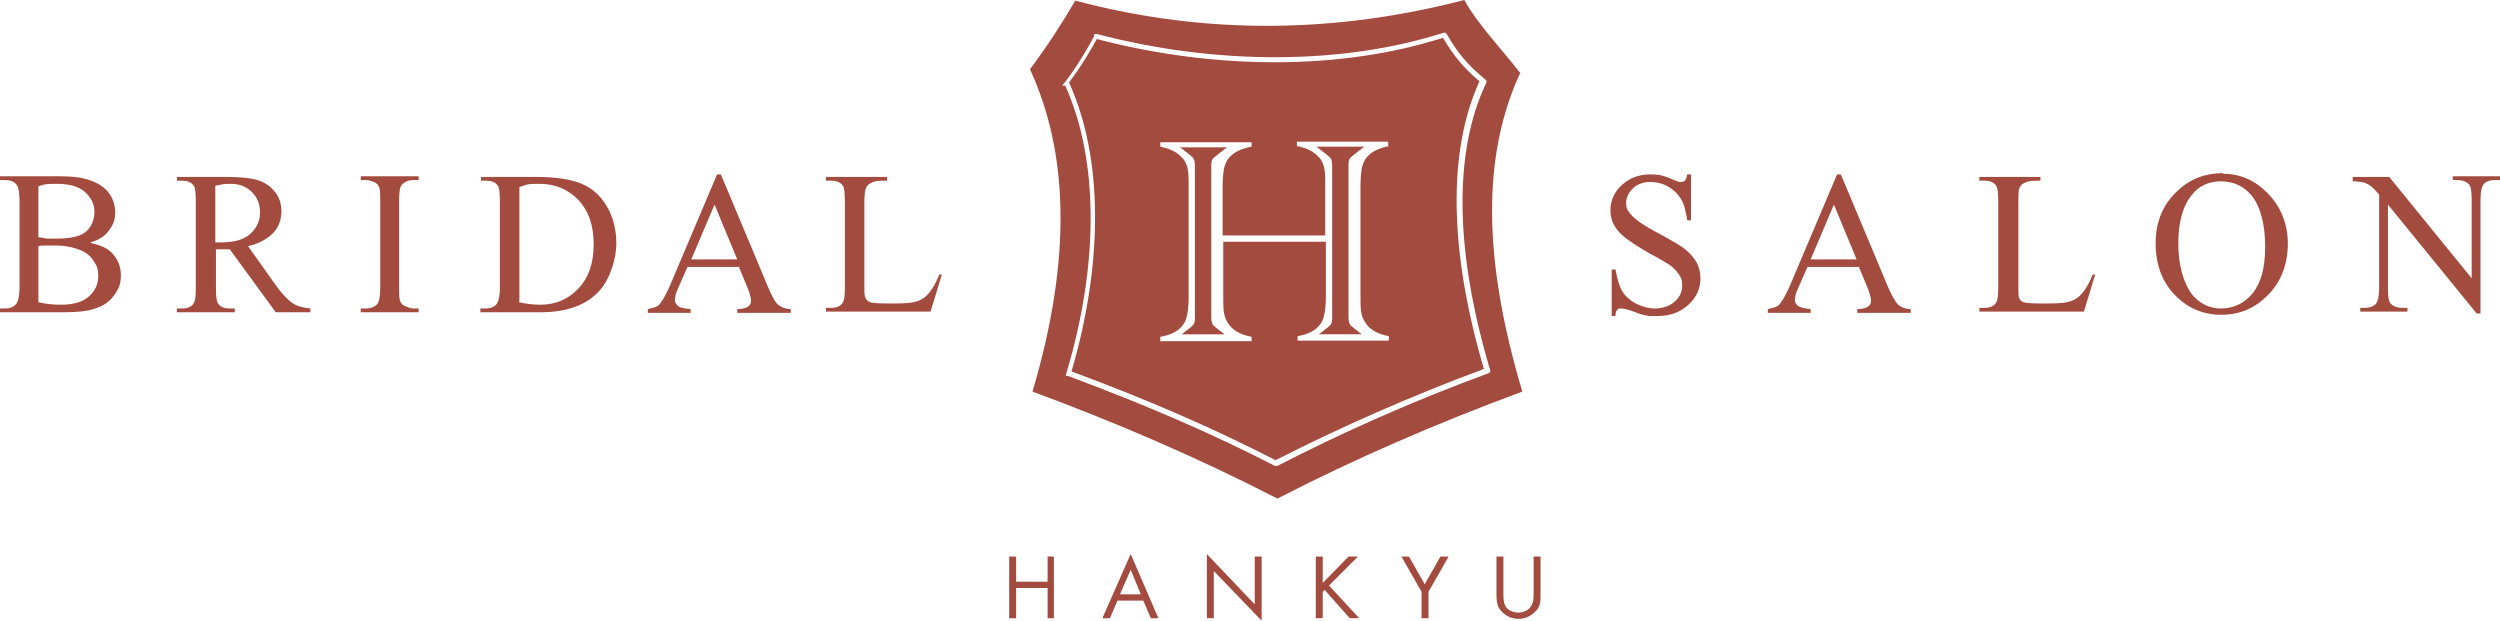
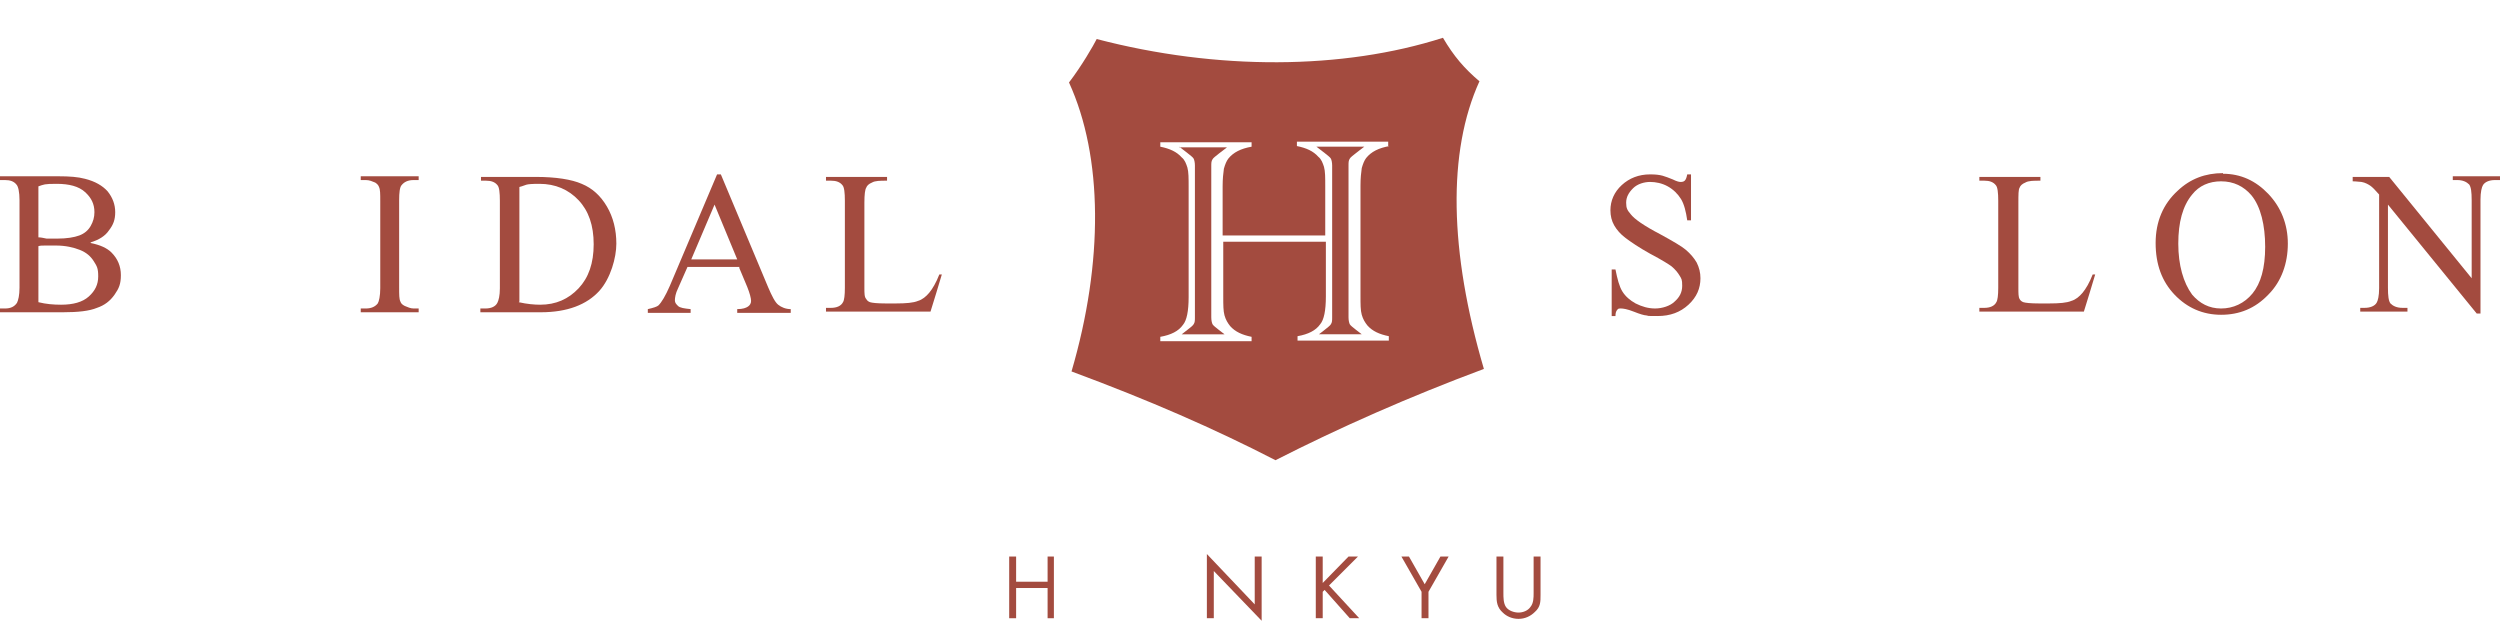
<svg xmlns="http://www.w3.org/2000/svg" id="_レイヤー_1" data-name="レイヤー 1" version="1.1" viewBox="0 0 397.1 98.6">
  <defs>
    <style>
      .cls-1, .cls-2 {
        fill: #a34b3f;
        stroke-width: 0px;
      }

      .cls-2 {
        fill-rule: evenodd;
      }
    </style>
  </defs>
  <g id="_レイヤー_1-2" data-name=" レイヤー 1-2">
    <g>
      <polygon class="cls-1" points="166.4 92.4 166.4 88.4 167.4 88.4 167.4 98.2 166.4 98.2 166.4 93.4 161.4 93.4 161.4 98.2 160.3 98.2 160.3 88.4 161.4 88.4 161.4 92.4 166.4 92.4" />
-       <path class="cls-1" d="M177.5,95.4l-1.2,2.8h-1.2l4.5-10.2,4.4,10.2h-1.2l-1.2-2.8h-4.2ZM179.6,90.5l-1.7,3.9h3.3l-1.6-3.9h0Z" />
      <polygon class="cls-1" points="191.7 88 199.3 96 199.3 88.4 200.4 88.4 200.4 98.6 192.8 90.7 192.8 98.2 191.7 98.2 191.7 88" />
      <polygon class="cls-1" points="214.2 88.4 215.7 88.4 211.1 93 215.9 98.2 214.4 98.2 210.4 93.7 210.1 94 210.1 98.2 209 98.2 209 88.4 210.1 88.4 210.1 92.6 214.2 88.4" />
      <polygon class="cls-1" points="222.6 88.4 223.8 88.4 226.3 92.8 228.8 88.4 230.1 88.4 226.9 94 226.9 98.2 225.8 98.2 225.8 94 222.6 88.4" />
      <path class="cls-1" d="M238.8,94.2c0,.7,0,1.6.4,2.2.4.6,1.3.9,2,.9s1.5-.3,1.9-.9c.5-.6.5-1.5.5-2.2v-5.8h1.1v6.1c0,1.1,0,1.9-.9,2.7-.7.7-1.6,1.1-2.6,1.1s-1.9-.4-2.5-1c-.9-.8-1-1.7-1-2.8v-6.1h1.1v5.8Z" />
      <path class="cls-1" d="M14.4,38.6c1.5.3,2.6.8,3.3,1.5,1,1,1.5,2.2,1.5,3.6s-.3,2.1-1,3.1-1.6,1.7-2.8,2.1c-1.2.5-3,.7-5.4.7H0v-.6h.8c.9,0,1.5-.3,1.9-.9.2-.4.4-1.2.4-2.4v-13.9c0-1.3-.2-2.2-.5-2.5-.4-.5-1-.7-1.8-.7H0v-.6h9.3c1.7,0,3.1.1,4.2.4,1.6.4,2.8,1.1,3.6,2,.8,1,1.2,2.1,1.2,3.3s-.3,2-1,2.9c-.6.9-1.6,1.5-2.9,1.9M6.1,37.7c.4,0,.8.1,1.3.2.5,0,1.1,0,1.7,0,1.5,0,2.7-.2,3.5-.5s1.4-.8,1.8-1.5c.4-.7.6-1.4.6-2.2,0-1.3-.5-2.3-1.5-3.2-1-.9-2.5-1.3-4.5-1.3s-2,.1-2.9.4v8.2h0ZM6.1,48c1.2.3,2.4.4,3.6.4,1.9,0,3.4-.4,4.4-1.3,1-.9,1.5-1.9,1.5-3.2s-.2-1.6-.7-2.4-1.2-1.4-2.2-1.8c-1-.4-2.3-.7-3.8-.7s-1.2,0-1.7,0c-.5,0-.8,0-1.1.1v8.8Z" />
-       <path class="cls-1" d="M49.5,49.6h-5.7l-7.3-10c-.5,0-1,0-1.3,0h-.4c-.2,0-.3,0-.5,0v6.2c0,1.3.1,2.2.4,2.5.4.5,1,.7,1.8.7h.8v.6h-9.2v-.6h.8c.9,0,1.6-.3,1.9-.9.2-.3.3-1.1.3-2.3v-13.9c0-1.3-.1-2.2-.4-2.5-.4-.5-1-.7-1.8-.7h-.8v-.6h7.8c2.3,0,4,.2,5,.5s2,.9,2.7,1.8c.8.9,1.1,2,1.1,3.2s-.4,2.5-1.3,3.4-2.2,1.7-4,2.1l4.4,6.2c1,1.4,1.9,2.3,2.6,2.8.7.5,1.7.8,2.9.9v.6h0ZM34.2,38.5h.9c2,0,3.6-.4,4.6-1.3,1-.9,1.6-2,1.6-3.4s-.4-2.4-1.3-3.3c-.8-.8-1.9-1.3-3.3-1.3s-1.4.1-2.5.3v8.9h0Z" />
      <path class="cls-1" d="M66.5,49v.6h-9.2v-.6h.8c.9,0,1.5-.3,1.9-.8.2-.3.4-1.2.4-2.4v-13.9c0-1.1,0-1.8-.2-2.2-.1-.3-.3-.5-.6-.7-.5-.2-.9-.4-1.5-.4h-.8v-.6h9.2v.6h-.8c-.9,0-1.5.3-1.9.8-.3.3-.4,1.2-.4,2.4v13.9c0,1.1,0,1.8.2,2.2.1.3.3.5.7.7.5.2.9.4,1.4.4h.8Z" />
      <path class="cls-1" d="M76.3,49.6v-.6h.8c.9,0,1.6-.3,1.9-.9.2-.4.4-1.1.4-2.3v-13.9c0-1.3-.1-2.2-.4-2.5-.4-.5-1-.7-1.8-.7h-.8v-.6h8.7c3.2,0,5.7.4,7.3,1.1,1.7.7,3,1.9,4,3.6,1,1.7,1.5,3.7,1.5,5.9s-.9,5.5-2.7,7.5c-2,2.2-5.1,3.4-9.3,3.4h-9.6ZM82.4,48c1.3.3,2.5.4,3.4.4,2.5,0,4.5-.9,6.1-2.6,1.6-1.7,2.4-4,2.4-7s-.8-5.3-2.4-7c-1.6-1.7-3.7-2.6-6.2-2.6s-2,.2-3.2.5v18.2h0Z" />
      <path class="cls-1" d="M117.5,42.4h-8.3l-1.5,3.4c-.4.8-.5,1.5-.5,1.9s.2.6.5.9,1,.4,2,.5v.6h-6.8v-.6c.9-.2,1.5-.4,1.7-.6.5-.5,1.1-1.5,1.8-3.1l7.5-17.7h.6l7.5,17.9c.6,1.4,1.1,2.4,1.6,2.8.5.4,1.2.7,2,.7v.6h-8.5v-.6c.9,0,1.4-.2,1.7-.4.3-.2.5-.5.5-.9s-.2-1.2-.6-2.2l-1.3-3.1h0ZM117.1,41.2l-3.6-8.7-3.7,8.7h7.4Z" />
      <path class="cls-1" d="M149.1,43.6h.5c0,.1-1.8,5.9-1.8,5.9h-16.6v-.6h.8c.9,0,1.6-.3,1.9-.9.2-.3.3-1.1.3-2.3v-13.8c0-1.3-.1-2.2-.4-2.5-.4-.5-1-.7-1.8-.7h-.8v-.6h9.7v.6c-1.1,0-1.9,0-2.4.3-.5.2-.8.5-.9.8-.2.3-.3,1.1-.3,2.4v13.5c0,.9,0,1.5.3,1.8.1.2.3.4.6.5.3.1,1.1.2,2.5.2h1.6c1.6,0,2.8-.1,3.5-.4.7-.2,1.3-.7,1.8-1.3.5-.6,1.1-1.6,1.6-2.9" />
      <path class="cls-1" d="M268.6,27.6v7.4h-.6c-.2-1.4-.5-2.6-1-3.4-.5-.8-1.2-1.5-2.1-2-.9-.5-1.9-.7-2.8-.7s-2,.3-2.7,1c-.7.7-1.1,1.4-1.1,2.3s.2,1.2.7,1.8c.6.8,2.2,1.9,4.7,3.2,2,1.1,3.4,1.9,4.1,2.5.7.6,1.3,1.3,1.7,2,.4.8.6,1.6.6,2.5,0,1.6-.6,3-1.9,4.2-1.3,1.2-2.9,1.8-4.9,1.8s-1.2,0-1.8-.1c-.3,0-1-.2-2-.6s-1.7-.5-2-.5-.5,0-.6.2c-.2.2-.3.5-.3,1h-.6v-7.4h.6c.3,1.5.6,2.7,1.1,3.5.5.8,1.2,1.4,2.1,1.9,1,.5,2,.8,3.1.8s2.4-.4,3.1-1.1c.8-.7,1.2-1.5,1.2-2.5s-.1-1.1-.4-1.6c-.3-.5-.7-1-1.3-1.5-.4-.3-1.5-1-3.4-2-1.8-1-3.1-1.9-3.9-2.5-.8-.6-1.4-1.3-1.8-2-.4-.7-.6-1.5-.6-2.4,0-1.5.6-2.9,1.8-4,1.2-1.1,2.7-1.7,4.5-1.7s2.3.3,3.6.8c.6.3,1,.4,1.2.4s.5,0,.7-.2.3-.5.4-1h.6,0Z" />
-       <path class="cls-1" d="M295.4,42.4h-8.3l-1.5,3.4c-.4.8-.5,1.5-.5,1.9s.2.6.5.9c.3.2,1,.4,2,.5v.6h-6.8v-.6c.9-.2,1.5-.4,1.7-.6.5-.5,1.1-1.5,1.8-3.1l7.5-17.7h.6l7.5,17.9c.6,1.4,1.2,2.4,1.6,2.8.5.4,1.2.7,2,.7v.6h-8.5v-.6c.9,0,1.4-.2,1.7-.4.3-.2.5-.5.5-.9s-.2-1.2-.6-2.2l-1.3-3.1h0ZM294.9,41.2l-3.6-8.7-3.7,8.7h7.4Z" />
      <path class="cls-1" d="M332.3,43.6h.5c0,.1-1.8,5.9-1.8,5.9h-16.6v-.6h.8c.9,0,1.6-.3,1.9-.9.2-.3.3-1.1.3-2.3v-13.8c0-1.3-.1-2.2-.4-2.5-.4-.5-1-.7-1.8-.7h-.8v-.6h9.7v.6c-1.1,0-1.9,0-2.4.3-.5.2-.8.5-.9.8-.2.3-.2,1.1-.2,2.4v13.5c0,.9,0,1.5.2,1.8.1.2.3.4.6.5.3.1,1.1.2,2.5.2h1.6c1.6,0,2.8-.1,3.5-.4.7-.2,1.3-.7,1.8-1.3.5-.6,1.1-1.6,1.6-2.9" />
      <path class="cls-1" d="M353.1,27.6c2.8,0,5.2,1.1,7.2,3.2,2,2.1,3.1,4.8,3.1,7.9s-1,6-3.1,8.1c-2.1,2.2-4.6,3.2-7.5,3.2s-5.4-1.1-7.4-3.2c-2-2.1-3-4.8-3-8.2s1.2-6.2,3.5-8.3c2-1.9,4.4-2.8,7.2-2.8M352.8,28.8c-1.9,0-3.5.7-4.6,2.1-1.5,1.8-2.2,4.4-2.2,7.8s.8,6.2,2.2,8.1c1.2,1.4,2.7,2.2,4.6,2.2s3.7-.8,5-2.4c1.3-1.6,2-4,2-7.4s-.7-6.4-2.2-8.2c-1.2-1.4-2.8-2.2-4.8-2.2" />
      <path class="cls-1" d="M373.7,28.1h5.8l13.1,16.1v-12.4c0-1.3-.1-2.1-.4-2.5-.4-.4-1-.7-1.9-.7h-.7v-.6h7.5v.6h-.8c-.9,0-1.6.3-1.9.8-.2.3-.4,1.1-.4,2.3v18.1h-.6l-14.1-17.3v13.2c0,1.3.1,2.1.4,2.5.4.4,1,.7,1.9.7h.8v.6h-7.5v-.6h.7c.9,0,1.6-.3,1.9-.8.2-.3.4-1.1.4-2.3v-14.9c-.6-.7-1.1-1.2-1.4-1.4s-.8-.5-1.4-.6c-.3,0-.8-.1-1.4-.1v-.6Z" />
      <g>
        <path class="cls-2" d="M187.3,23.3l1.3,1c.5.4.9.7,1,.9.1.2.2.6.2,1.1s0,.5,0,.8v22.5c0,.2,0,.5,0,.8,0,.5,0,.8-.2,1.1s-.5.5-1,.9l-.9.7h0s6.8,0,6.8,0l-.9-.7c-.5-.4-.9-.7-1-.9-.1-.2-.2-.6-.2-1.1v-24c0-.5,0-.8.2-1.1.1-.2.5-.5,1-.9l1.3-1h-7.6Z" />
        <path class="cls-2" d="M211.4,25.2c.1.2.2.6.2,1.1s0,.5,0,.8v22.5c0,.2,0,.5,0,.8,0,.5,0,.8-.2,1.1-.1.2-.5.5-1,.9l-.9.7h0s6.8,0,6.8,0l-.9-.7c-.5-.4-.9-.7-1-.9-.1-.2-.2-.6-.2-1.1s0-.7,0-.8v-22.5s0-.3,0-.8,0-.8.2-1.1c.1-.2.5-.5,1-.9l1.3-1h-7.6l1.3,1c.5.4.9.7,1,.9Z" />
        <path class="cls-2" d="M235.1,13c-2.5-2.1-4.2-4.1-5.9-7-15.9,5.1-35.9,5.2-55,.2-.5,1-2.4,4.3-4.4,6.9,5.4,11.8,5.5,28.5.4,45.9,12.4,4.6,22.7,9.1,32.4,14.1,10.2-5.2,21.3-10.1,33.1-14.5-5.5-18.7-5.8-34.5-.7-45.7ZM220.7,23.2c-1.7.3-2.9.9-3.7,1.9-.3.4-.5.9-.7,1.6-.1.7-.2,1.6-.2,2.8v17.5c0,1.3,0,2.3.2,3,.2.7.5,1.2.9,1.7.8.9,1.9,1.4,3.4,1.7v.7h-14.5v-.7c1.7-.3,2.9-.9,3.6-1.9.6-.7.9-2.2.9-4.4v-8.7h-16.3v8.7c0,1.3,0,2.3.2,3,.2.7.5,1.2.9,1.7.8.9,1.9,1.4,3.4,1.7v.7h-14.5s0-.7,0-.7c1.7-.3,2.9-.9,3.6-1.9.6-.7.9-2.2.9-4.4v-17.5c0-1.4,0-2.4-.2-3.1-.2-.6-.4-1.2-.9-1.6-.8-.9-1.9-1.4-3.4-1.7v-.7h14.5v.7c-1.7.3-2.9.9-3.7,1.9-.3.4-.5.9-.7,1.6-.1.7-.2,1.6-.2,2.8v7.8h16.3v-7.8c0-1.4,0-2.4-.2-3.1-.2-.6-.4-1.2-.9-1.6-.8-.9-1.9-1.4-3.4-1.7v-.7h14.5v.7Z" />
-         <path class="cls-2" d="M241.4,11.5c-2.8-3.6-6.8-7.8-8.8-11.5-20.1,5.2-40.7,5.7-61.8.1-2.1,3.6-4.5,7.3-7.2,10.9,6.1,13.2,6.7,30,.4,51.2,13.5,5,26.5,10.6,38.9,17,12.4-6.4,25.4-12,38.9-17-6.3-21.2-6.4-37.5-.3-50.7ZM236.4,59.3c-12,4.4-23.2,9.4-33.5,14.7h-.2c0,0-.2,0-.2,0-9.9-5.1-20.3-9.6-32.9-14.3h-.3c0-.1.1-.5.1-.5,5.2-17.3,5.1-33.9-.2-45.6h-.5l.5-.6c2.4-3.1,4.6-7.2,4.6-7.3v-.3c.1,0,.4,0,.4,0,19.1,5,39.2,4.9,55.1-.2h.3c0,0,.2.2.2.2,1.7,3,3.4,5,6.1,7.2l.2.2v.3c-5.3,11.1-5,26.9.6,45.7v.3c.1,0-.2.1-.2.1Z" />
      </g>
    </g>
  </g>
</svg>